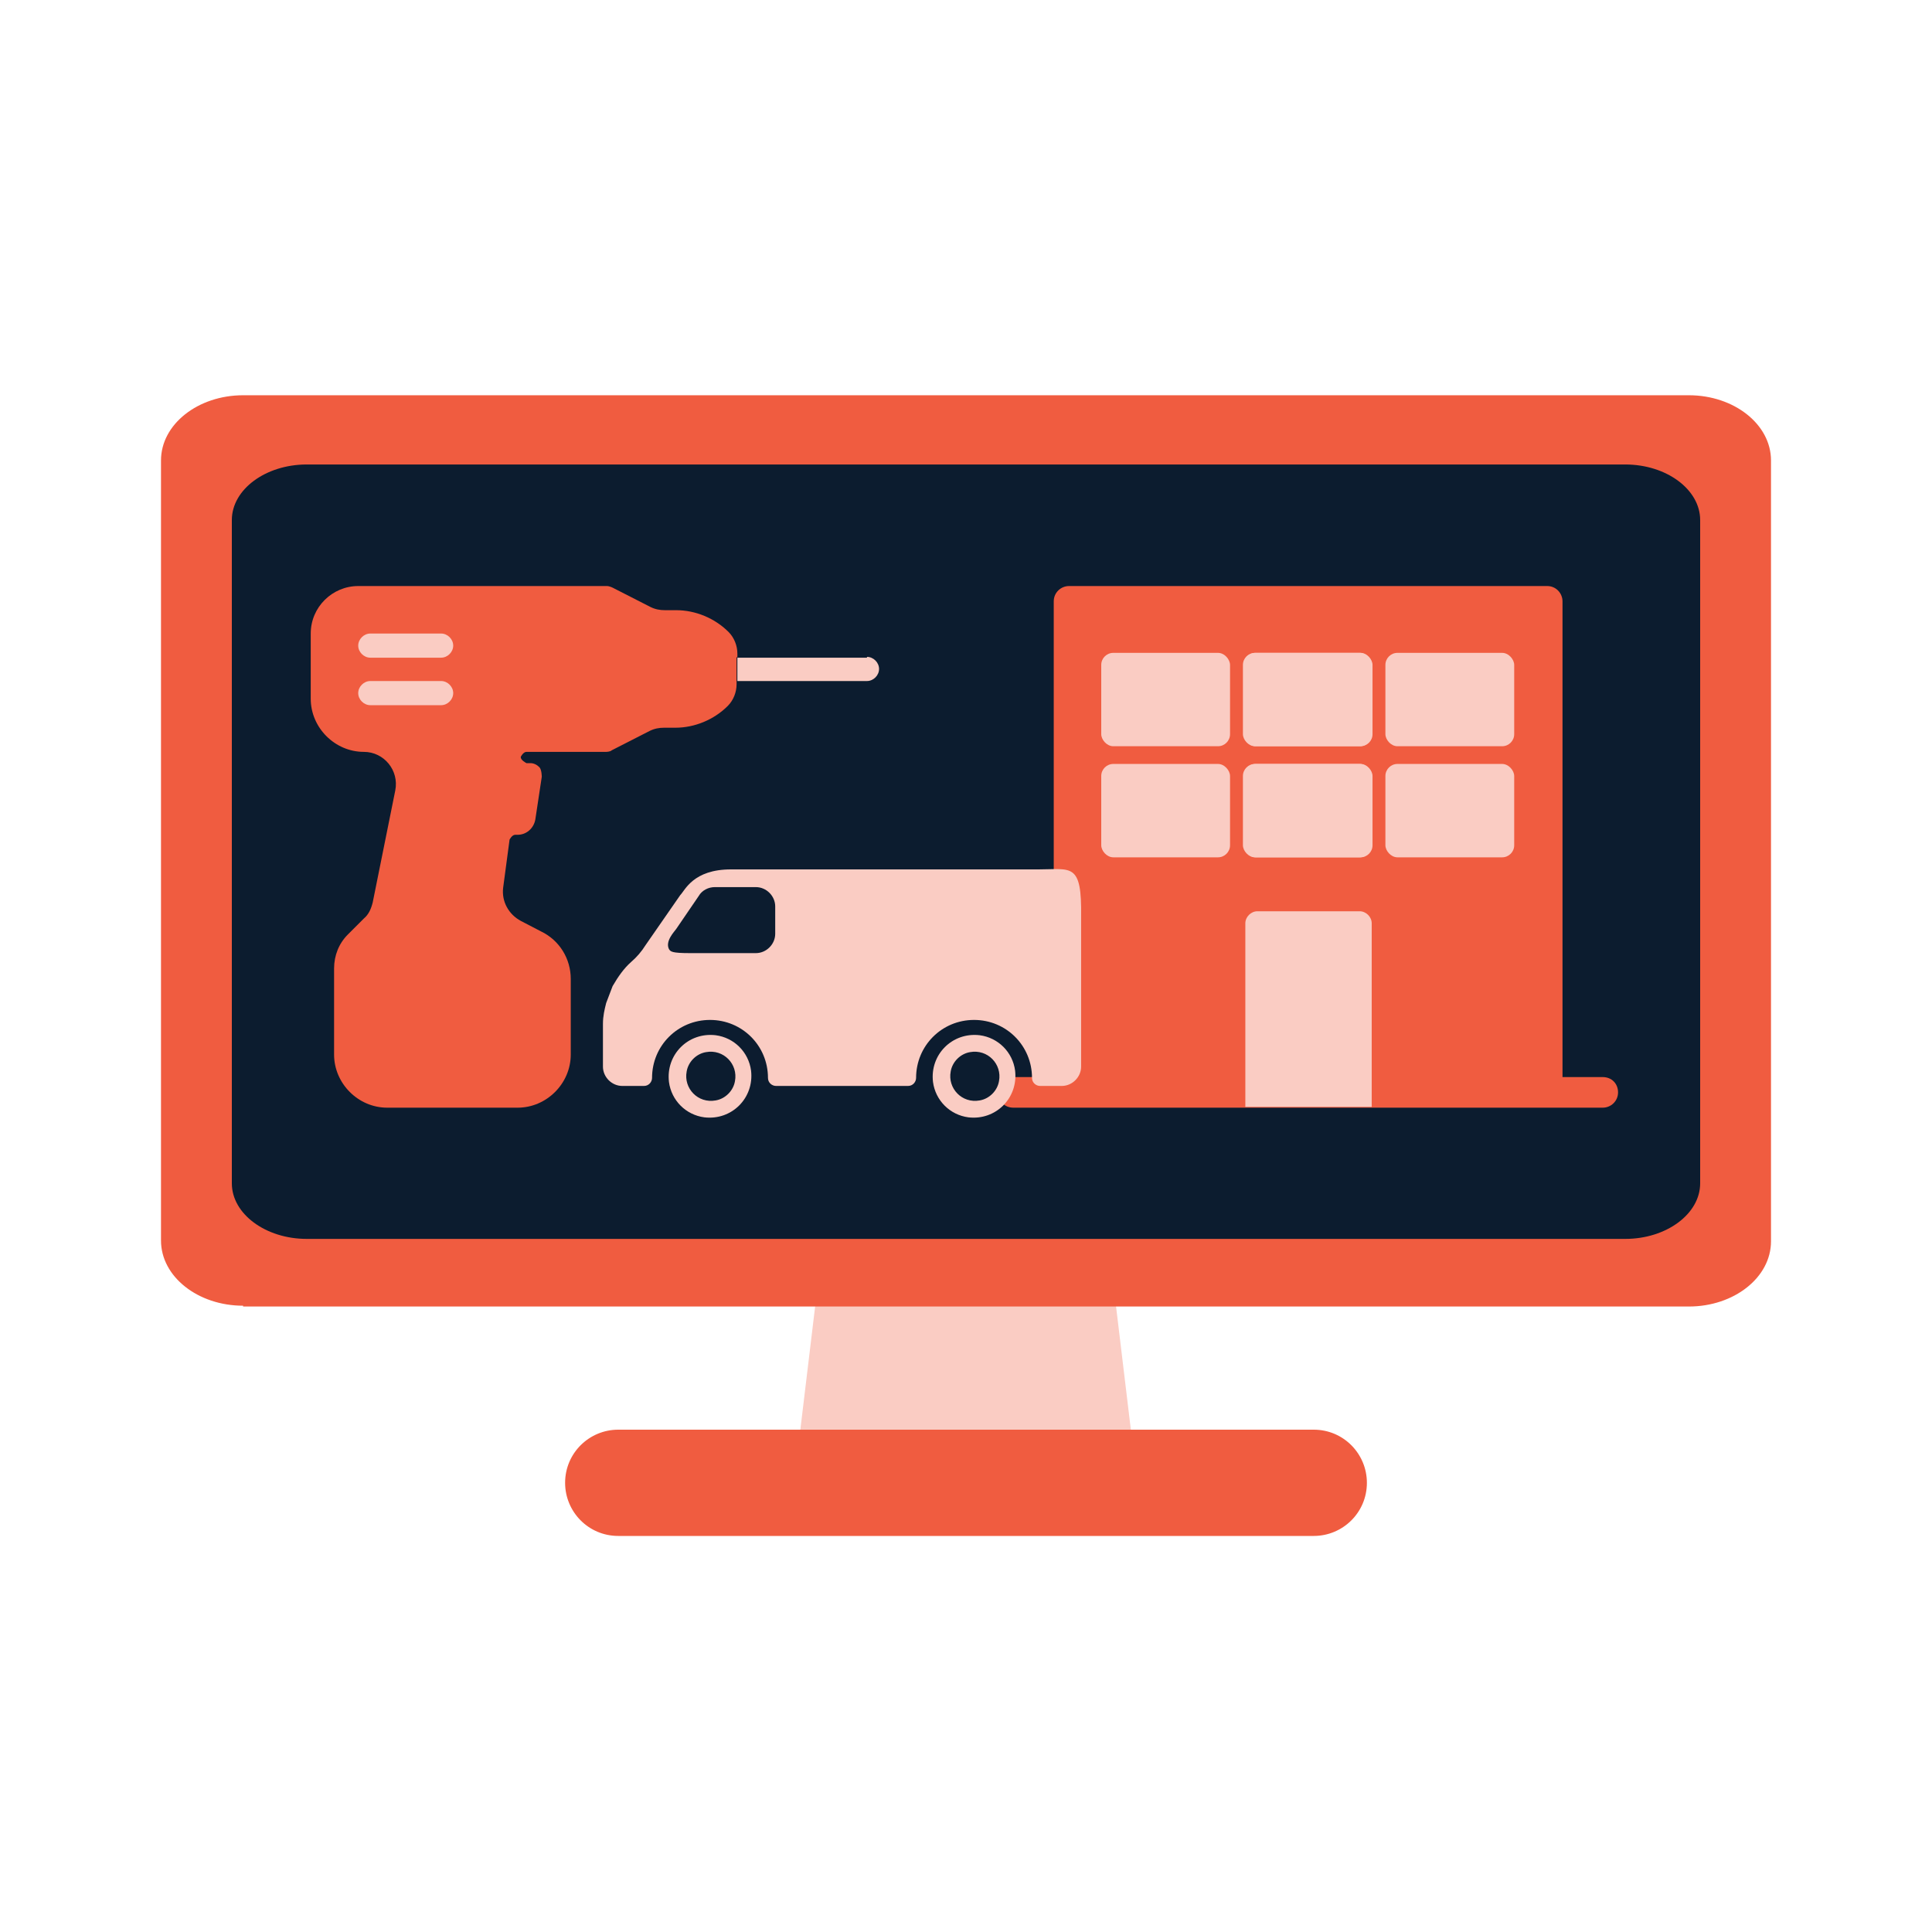
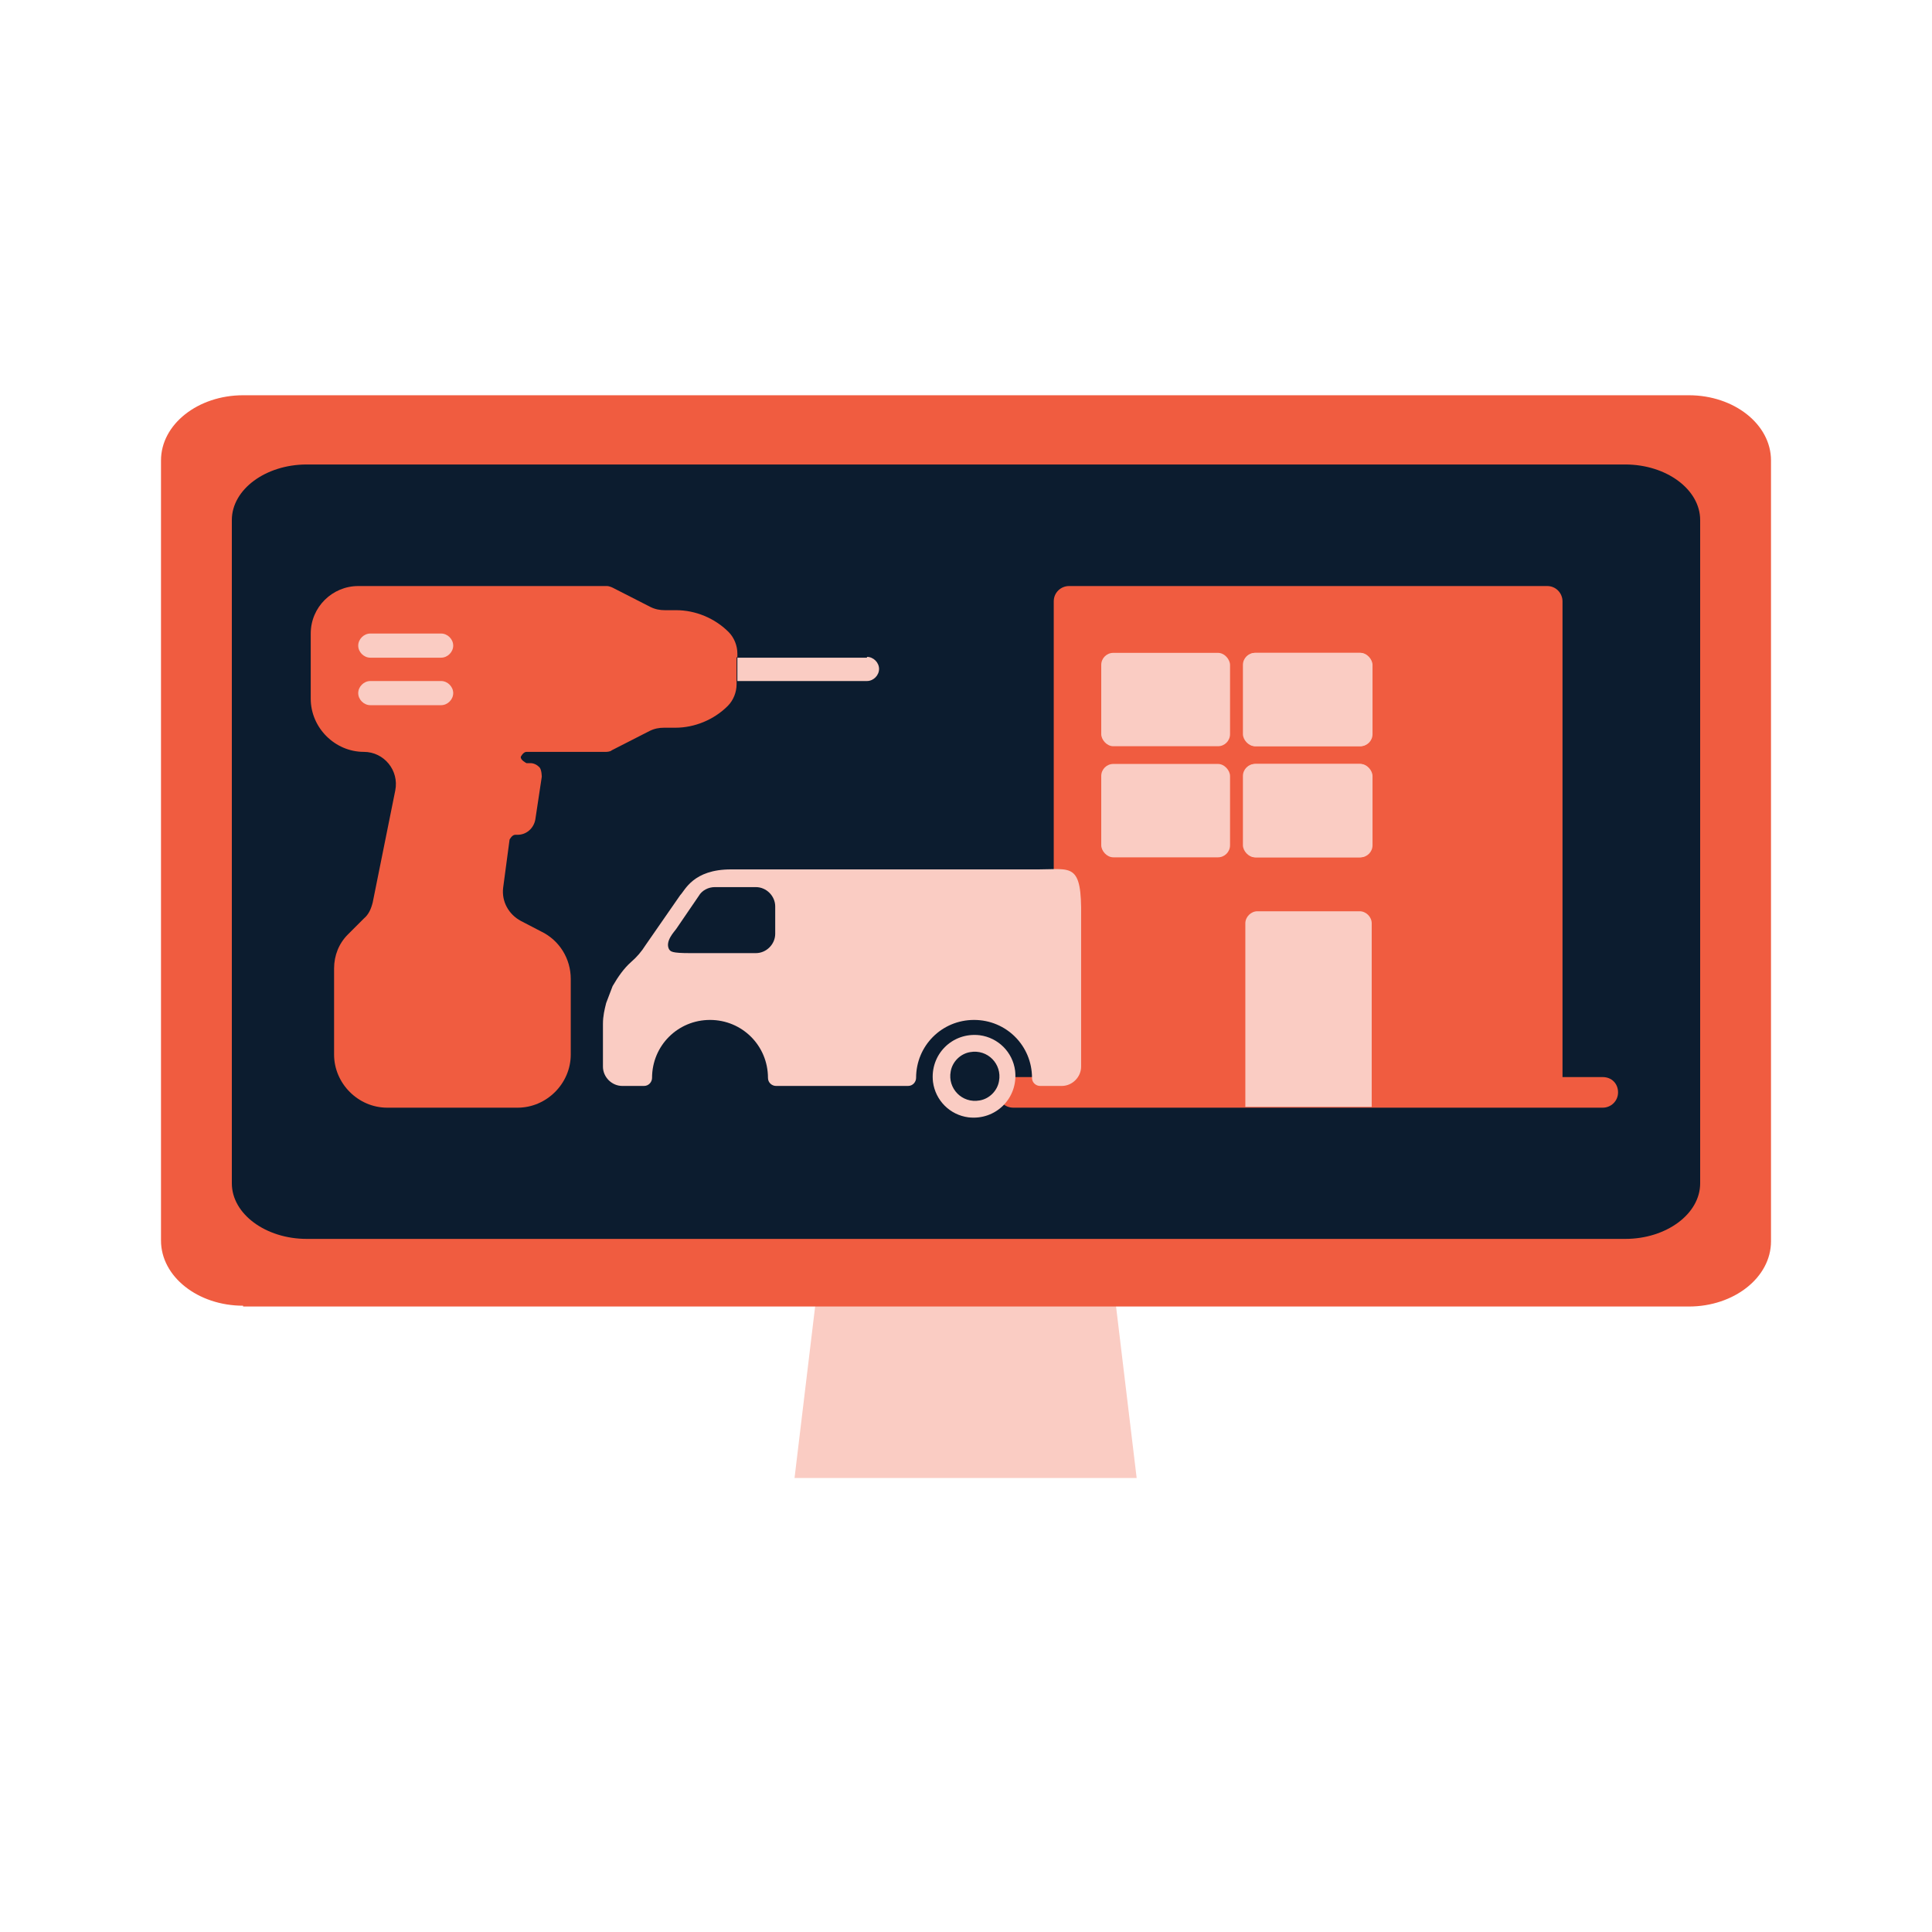
<svg xmlns="http://www.w3.org/2000/svg" id="Layer_1" data-name="Layer 1" viewBox="0 0 24 24">
  <defs>
    <style>
      .cls-1, .cls-2, .cls-3, .cls-4, .cls-5 {
        stroke-width: 0px;
      }

      .cls-1, .cls-5 {
        fill: #faccc3;
      }

      .cls-2 {
        fill: #0c1c2f;
      }

      .cls-2, .cls-3, .cls-5 {
        fill-rule: evenodd;
      }

      .cls-3, .cls-4 {
        fill: #f05c40;
      }
    </style>
  </defs>
  <g>
    <g>
      <path class="cls-5" d="m13.35,11.95l.77,6.41h-4.25l.77-6.41c.05-.42.41-.74.83-.74h1.04c.42,0,.78.32.83.74Z" />
-       <path class="cls-3" d="m7.68,17.76h8.64c.37,0,.66.3.66.66h0c0,.37-.3.66-.66.66H7.68c-.37,0-.66-.3-.66-.66h0c0-.37.3-.66.66-.66Z" />
    </g>
    <path class="cls-3" d="m3.02,16.23h17.96c.56,0,1.02-.36,1.02-.81V5.72c0-.45-.46-.81-1.02-.81H3.02c-.56,0-1.02.36-1.02.81v9.69c0,.45.46.81,1.02.81Z" />
  </g>
  <path class="cls-2" d="m3.81,15.39h16.38c.51,0,.93-.31.93-.69V6.46c0-.38-.42-.69-.93-.69H3.81c-.51,0-.93.31-.93.69v8.24c0,.38.42.69.93.69Z" />
  <g>
    <g>
      <path class="cls-4" d="m19.91,13.76c.1,0,.19-.08.19-.19s-.08-.19-.19-.19h-.5v-5.91c0-.1-.08-.19-.19-.19h-5.94c-.1,0-.19.08-.19.19v5.91h-.5c-.1,0-.19.08-.19.19s.08.19.19.19h1.84" />
      <path class="cls-1" d="m15.61,11.32h1.28c.08,0,.15.07.15.15v2.28h-1.57v-2.28c0-.08.07-.15.15-.15Z" />
      <g>
        <g>
          <rect class="cls-1" x="13.68" y="8.11" width="1.6" height="1.16" rx=".15" ry=".15" />
          <rect class="cls-1" x="15.45" y="8.11" width="1.6" height="1.16" rx=".15" ry=".15" />
          <rect class="cls-1" x="13.68" y="9.49" width="1.6" height="1.16" rx=".15" ry=".15" />
          <rect class="cls-1" x="15.45" y="9.49" width="1.6" height="1.16" rx=".15" ry=".15" />
        </g>
        <g>
          <rect class="cls-1" x="15.44" y="8.11" width="1.6" height="1.16" rx=".15" ry=".15" />
-           <rect class="cls-1" x="17.21" y="8.11" width="1.6" height="1.16" rx=".15" ry=".15" />
          <rect class="cls-1" x="15.44" y="9.49" width="1.6" height="1.16" rx=".15" ry=".15" />
-           <rect class="cls-1" x="17.21" y="9.49" width="1.6" height="1.16" rx=".15" ry=".15" />
        </g>
      </g>
    </g>
    <g>
      <path class="cls-1" d="m12.17,12.86c-.34-.04-.62.24-.58.58.03.23.21.41.44.44.34.04.62-.24.58-.58-.03-.23-.21-.41-.44-.44Zm0,.81c-.22.04-.4-.15-.36-.36.02-.12.12-.22.24-.24.22-.04.4.15.36.36-.02.12-.12.22-.24.24Z" />
-       <path class="cls-1" d="m8.89,12.86c-.34-.04-.62.24-.58.58.03.23.21.41.44.44.34.04.62-.24.58-.58-.03-.23-.21-.41-.44-.44Zm0,.81c-.22.04-.4-.15-.36-.36.02-.12.12-.22.24-.24.22-.04.4.15.36.36-.02.12-.12.22-.24.24Z" />
      <path class="cls-1" d="m13.43,12.72v-1.33c.01-.68-.12-.59-.53-.59h-3.82c-.47,0-.57.26-.63.32l-.43.62c-.05.08-.11.15-.18.21-.09.08-.16.18-.23.3l-.08.21c-.02.08-.04.16-.04.26v.5s0,.03,0,.03c0,.13.11.24.24.24h.27c.06,0,.1-.05.1-.1,0-.4.32-.72.72-.72s.72.32.72.72c0,.06.05.1.1.1h1.64c.06,0,.1-.05.1-.1,0-.4.32-.72.72-.72s.72.32.72.72c0,.06.05.1.1.1h.27c.13,0,.24-.11.24-.24v-.52Zm-3.8-1.12c0,.13-.11.24-.24.24h-.82c-.23,0-.24-.02-.26-.05-.05-.1.07-.22.09-.25l.28-.41c.04-.07.12-.11.2-.11h.51c.13,0,.24.11.24.24v.34Z" />
    </g>
    <g>
      <g>
        <path class="cls-4" d="m9.16,8.17v-.05c0-.1-.04-.2-.11-.27h0c-.17-.17-.41-.27-.65-.27h-.14c-.06,0-.12-.01-.18-.04l-.47-.24h0s-.04-.02-.07-.02h-3.09c-.32,0-.59.26-.59.59v.81c0,.36.3.66.66.66h0c.25,0,.44.23.39.48l-.28,1.39c-.02.08-.05.15-.11.2l-.2.2c-.11.11-.17.26-.17.42v1.07c0,.36.3.66.66.66h1.62c.36,0,.66-.3.66-.66v-.94c0-.25-.14-.48-.37-.59l-.25-.13c-.15-.08-.24-.24-.22-.41l.08-.6s.03-.06.07-.06h.03c.11,0,.2-.08.22-.19l.08-.53s0-.09-.03-.12c-.03-.03-.07-.05-.11-.05h-.05s-.08-.04-.07-.08h0s.03-.06.07-.06h.99s.05,0,.07-.02h0s.47-.24.47-.24c.06-.03.12-.04.18-.04h.14c.24,0,.48-.1.65-.27h0c.07-.07.11-.17.11-.27v-.05s0-.29,0-.29Z" />
        <path class="cls-1" d="m10.77,8.17h-1.61v.29h1.61c.08,0,.15-.07.15-.15s-.07-.15-.15-.15Z" />
      </g>
      <path class="cls-1" d="m5.48,8.76h-.88c-.08,0-.15-.07-.15-.15s.07-.15.15-.15h.88c.08,0,.15.07.15.15s-.07.15-.15.15Z" />
      <path class="cls-1" d="m5.48,8.17h-.88c-.08,0-.15-.07-.15-.15,0-.08.07-.15.15-.15h.88c.08,0,.15.07.15.15s-.07.15-.15.15Z" />
    </g>
  </g>
</svg>